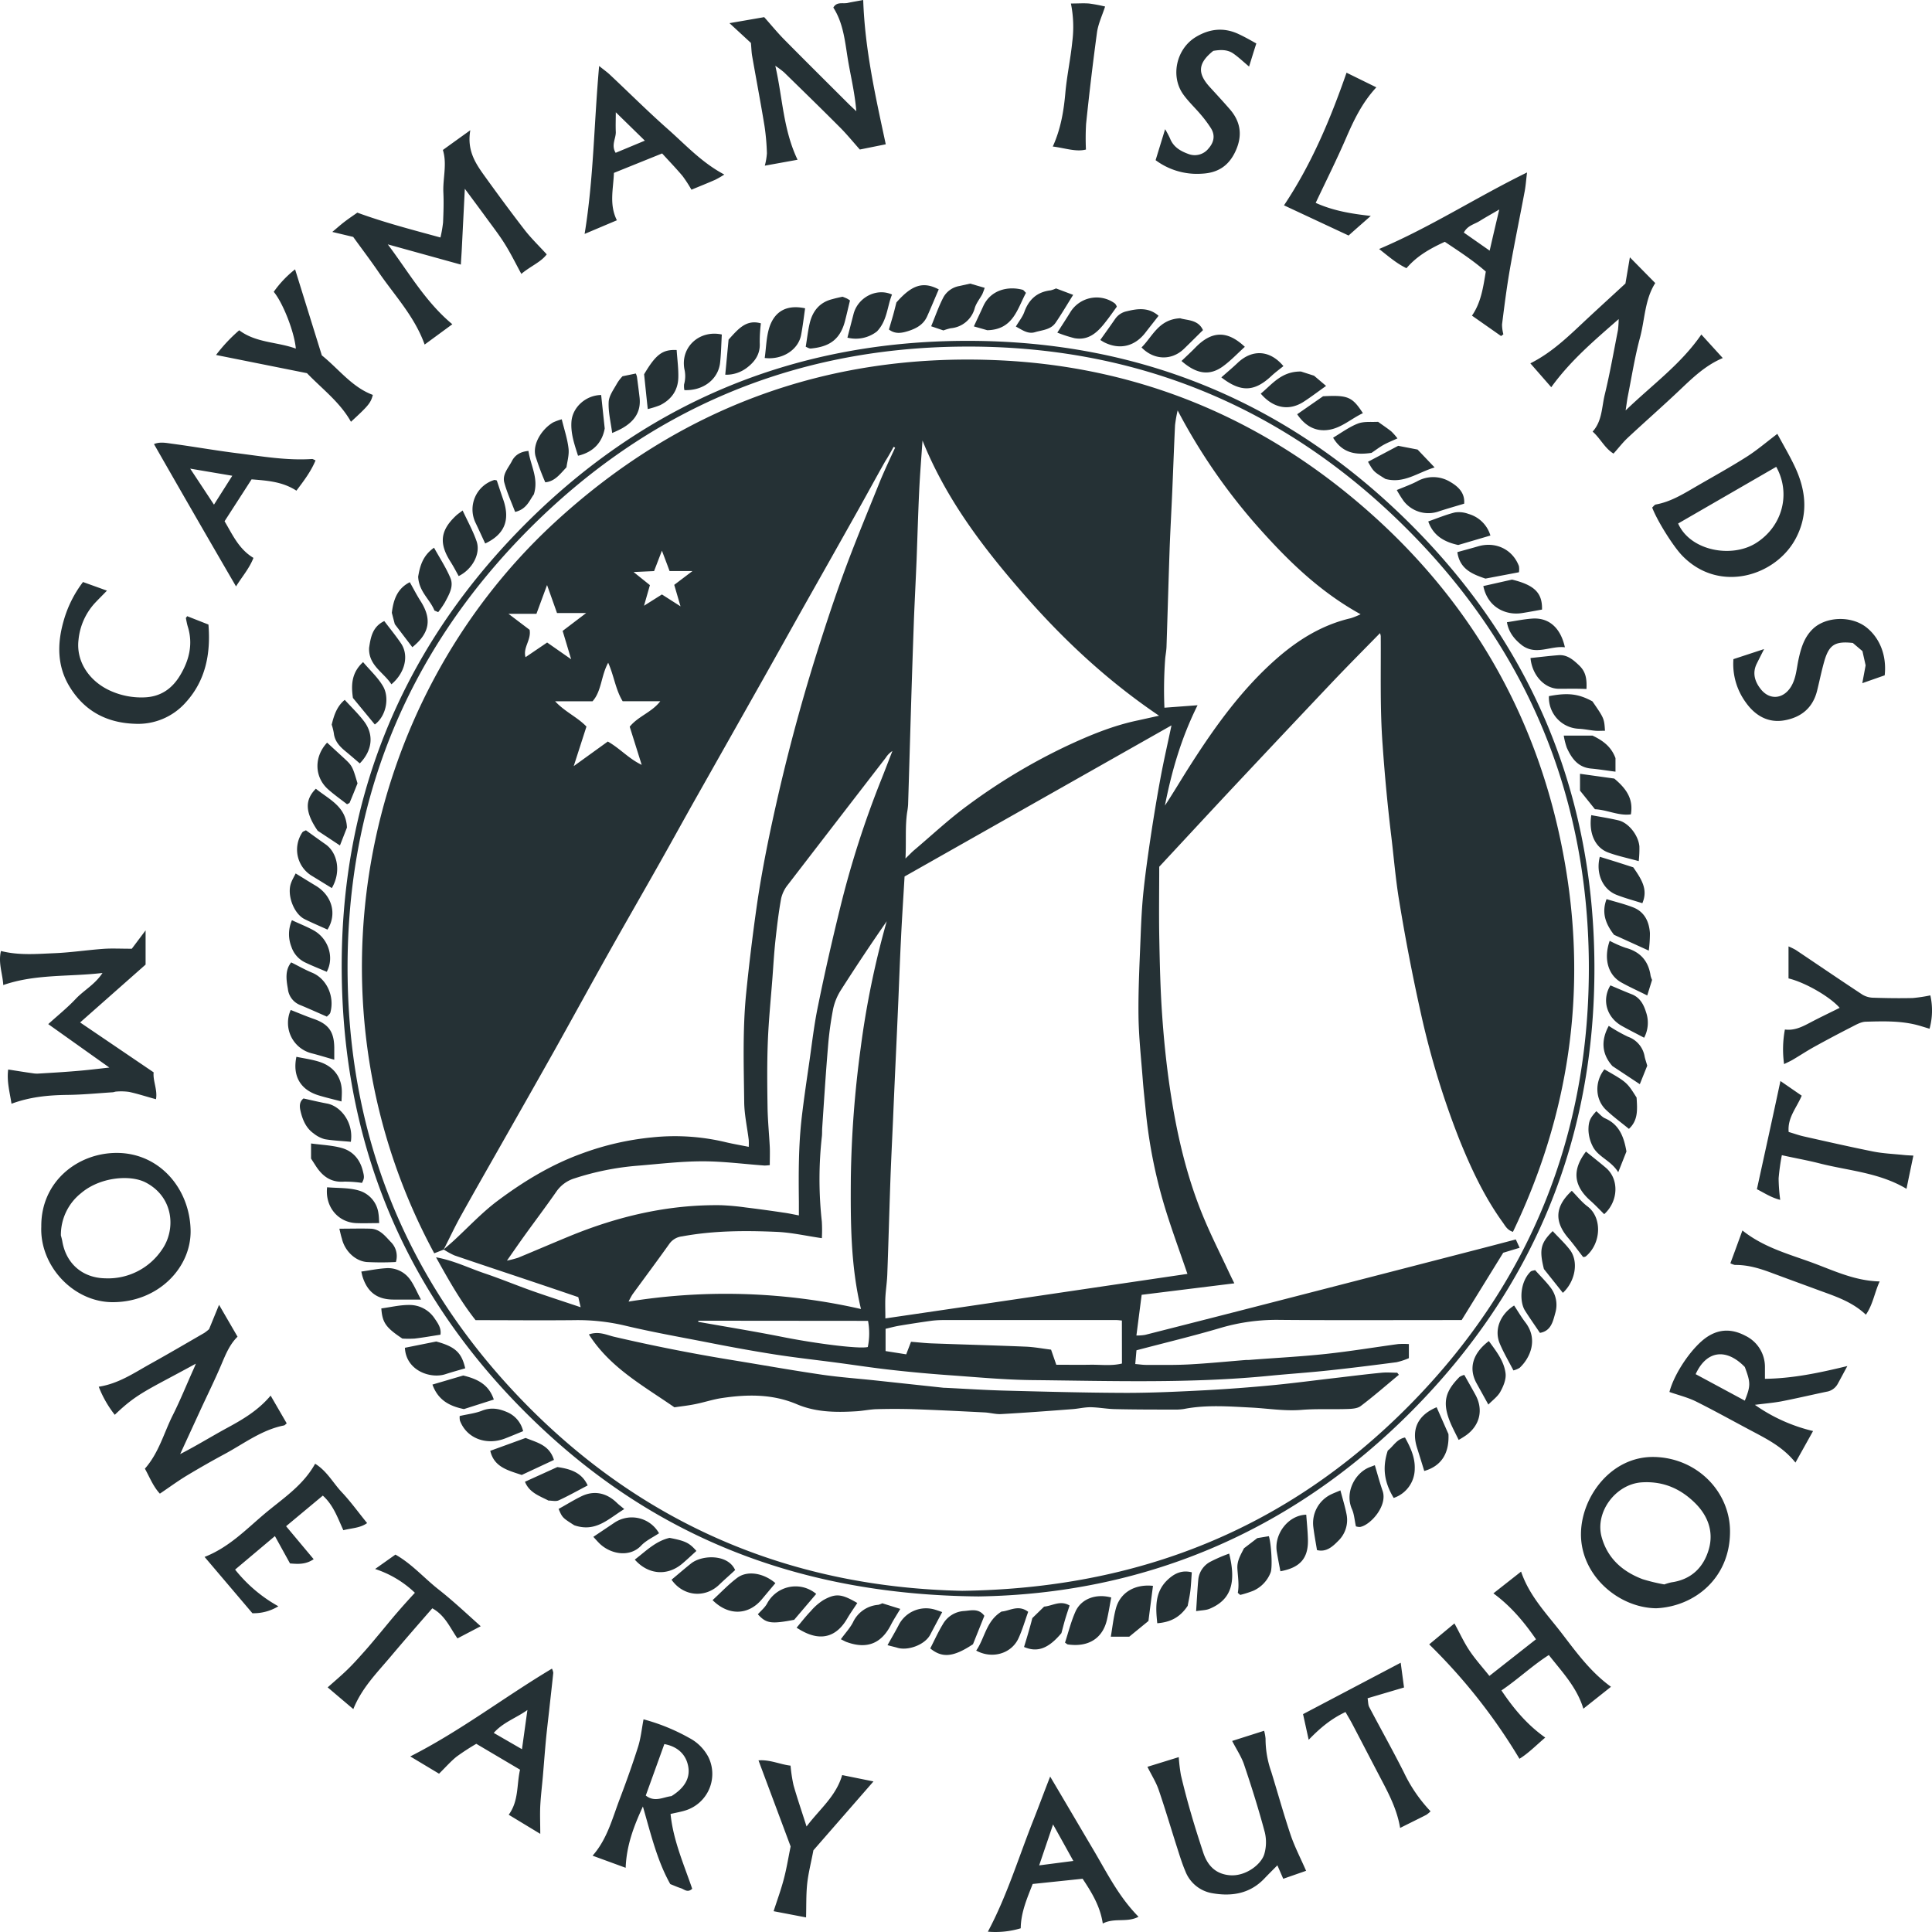
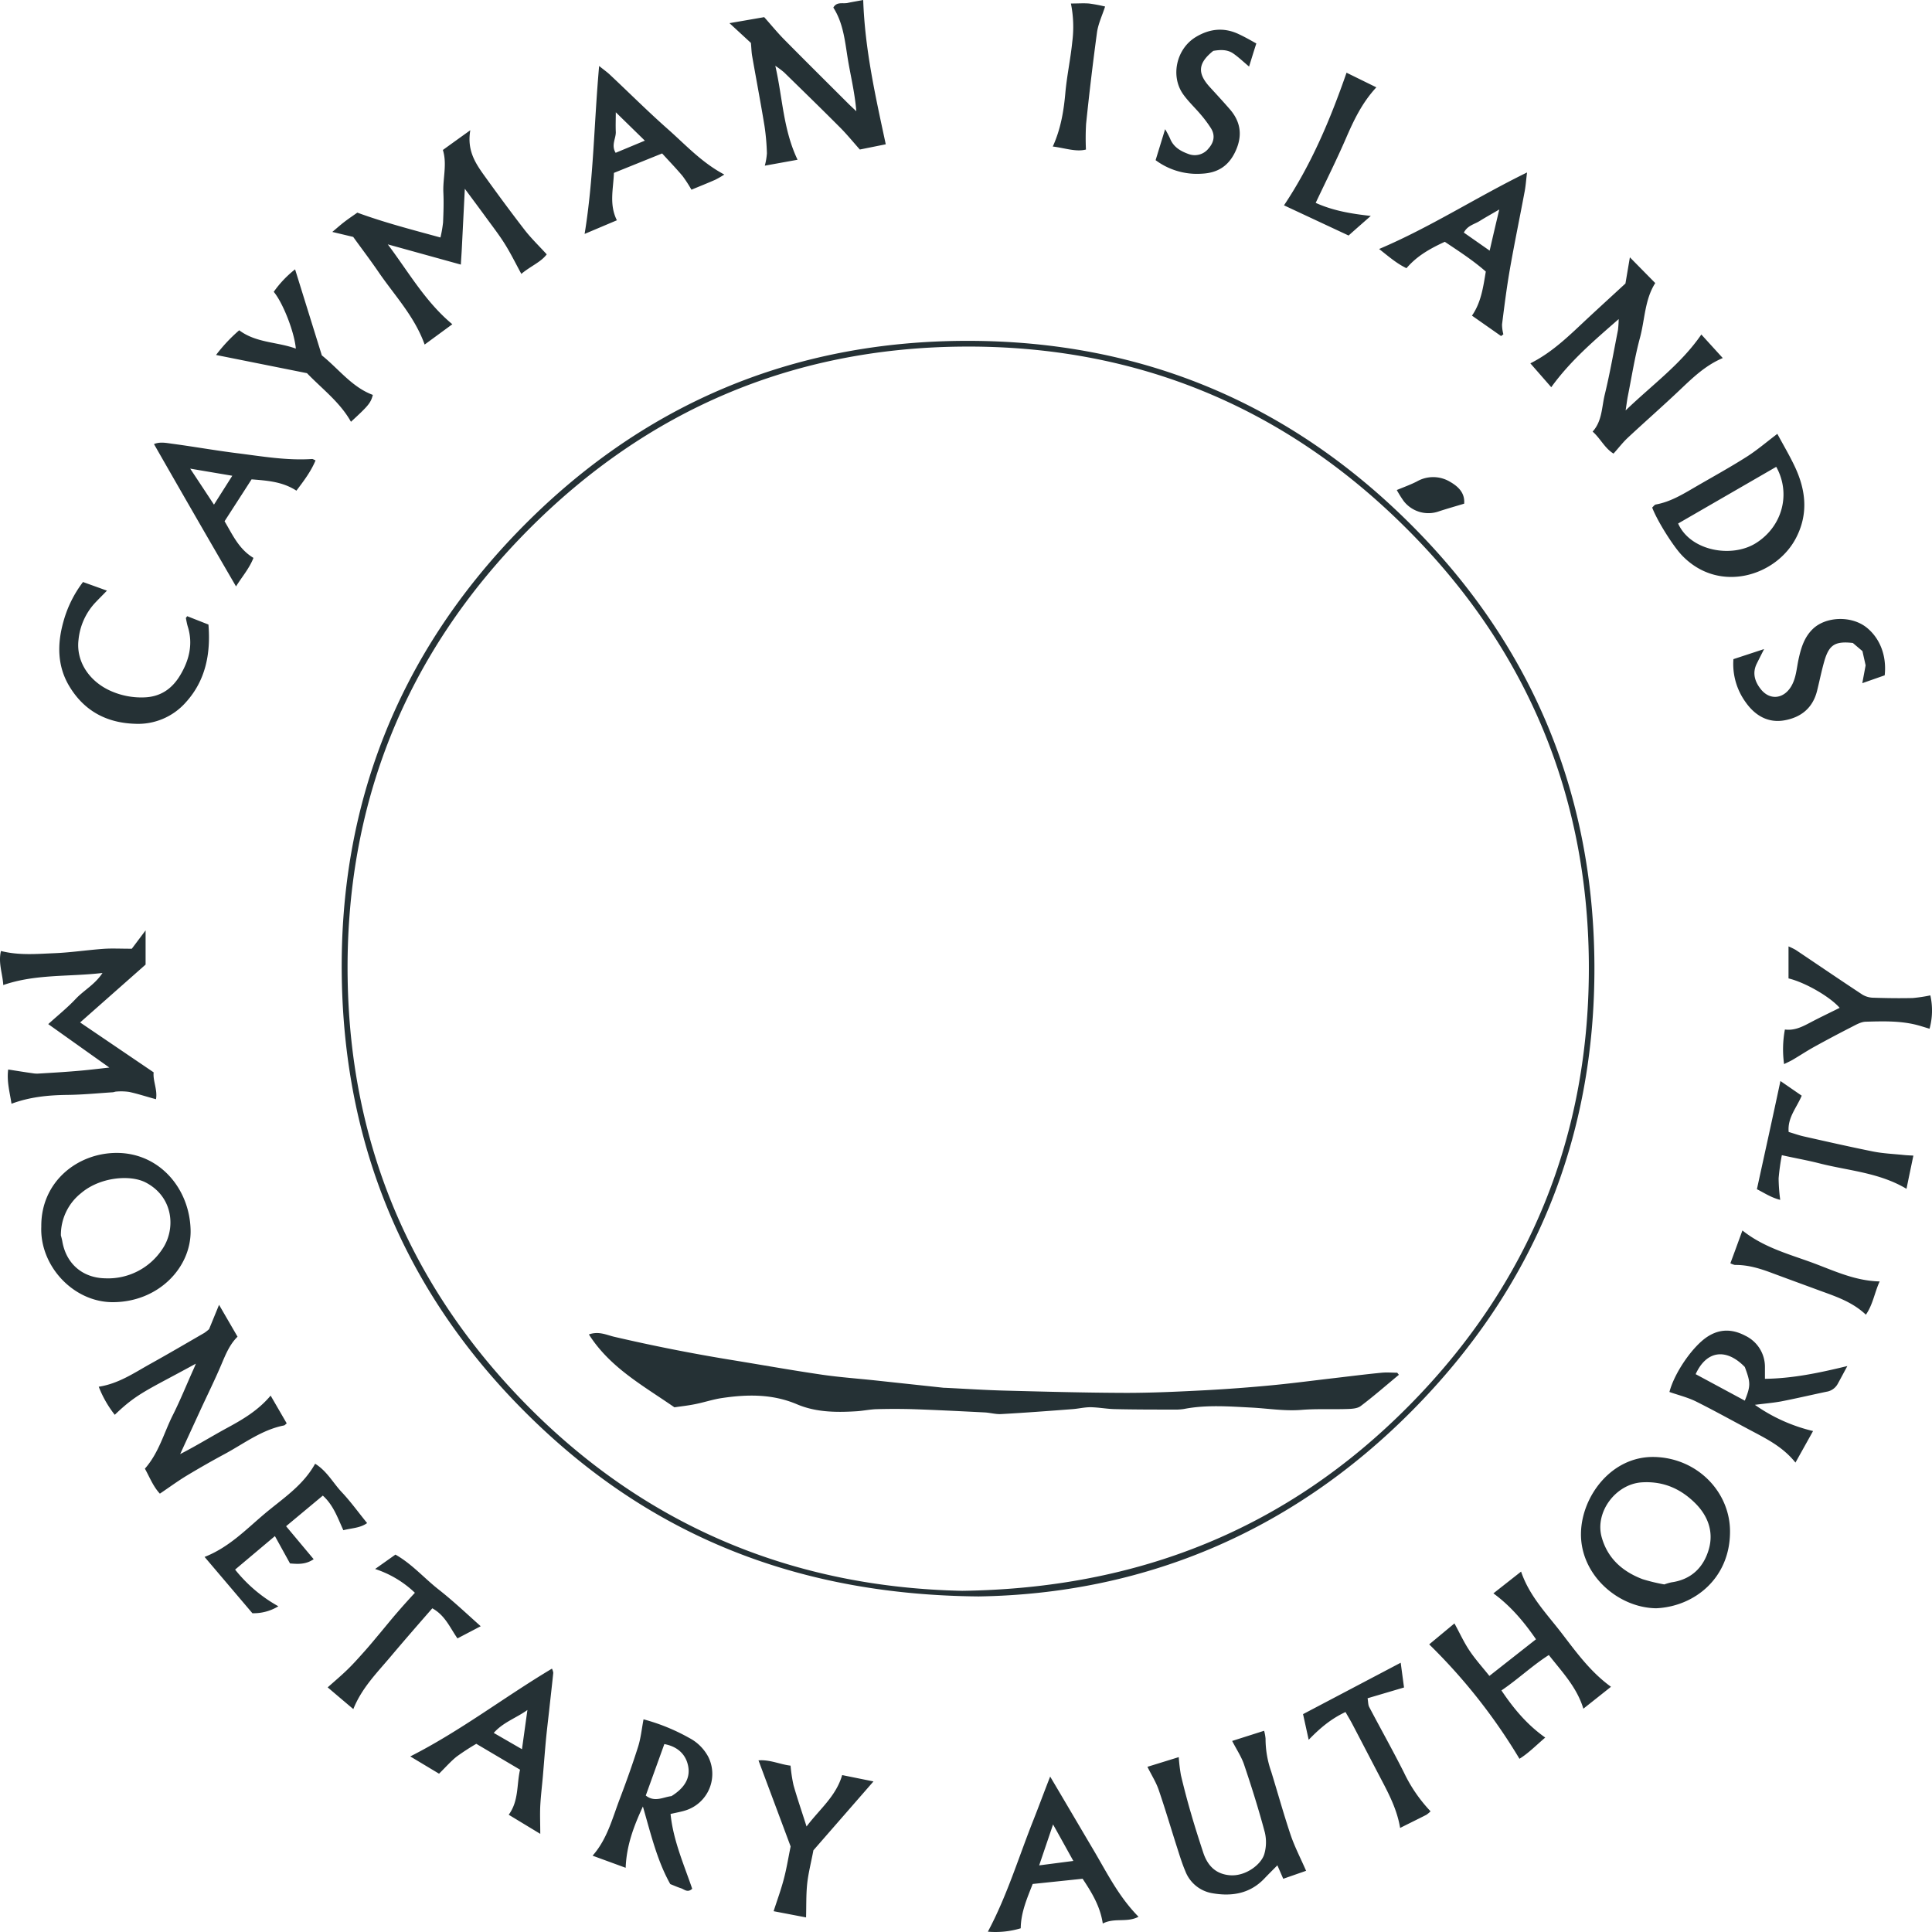
<svg xmlns="http://www.w3.org/2000/svg" width="64" height="64" fill="none" viewBox="0 0 64 64">
  <g clip-path="url(#clip0_6631_99361)">
    <path fill="#253135" d="M32.418 52.884c-5.834-.051-10.625-1.908-14.61-5.705-4.217-4.015-6.4-8.98-6.486-14.822-.086-5.715 1.885-10.674 5.842-14.756 4.063-4.188 9.067-6.318 14.917-6.31 5.753.006 10.683 2.081 14.73 6.158 3.97 4 5.979 8.886 6.006 14.52.028 5.735-2.002 10.693-6.044 14.766-4.041 4.074-8.973 6.065-14.355 6.149zm-.543-.186c5.844-.08 10.757-2.057 14.777-6.11 4.034-4.064 6.034-9.03 5.98-14.744-.053-5.485-2.029-10.263-5.882-14.178-4.088-4.16-9.094-6.245-14.925-6.184-5.582.058-10.378 2.1-14.32 6.065-4.078 4.108-6.086 9.115-5.988 14.904.092 5.509 2.114 10.252 6.004 14.166 3.998 4.019 8.868 5.967 14.354 6.081zM15.58 4.313c-.113.643.148 1.061.433 1.462.444.618.896 1.233 1.362 1.836.217.281.477.53.736.815-.195.26-.54.392-.841.647-.185-.34-.346-.668-.537-.975-.19-.307-.411-.59-.622-.88-.211-.29-.443-.6-.713-.965l-.101 2.006c-.008.154-.02.308-.031.506l-2.42-.67c.705.94 1.25 1.908 2.138 2.646l-.917.673c-.338-.943-1.004-1.634-1.534-2.412-.26-.38-.538-.746-.833-1.154l-.692-.165c.16-.134.282-.244.412-.342.13-.1.28-.2.417-.297.895.328 1.803.563 2.753.823.04-.163.068-.33.087-.496.014-.332.026-.665.01-.998-.02-.47.129-.939-.016-1.405.294-.213.56-.404.91-.655zM4.367 31.427l.456-.607v1.133L2.654 33.87l2.436 1.653c-.032.271.135.585.077.89-.32-.086-.601-.18-.89-.242a1.865 1.865 0 00-.417-.012c-.042 0-.086.021-.126.024-.502.032-1.003.082-1.503.087-.62.008-1.23.063-1.85.293-.058-.385-.161-.736-.11-1.134.282.043.544.087.807.123a.88.88 0 00.173.013c.432-.026.858-.05 1.287-.087.346-.027.683-.07 1.085-.113l-2.025-1.44c.321-.291.634-.542.907-.832.272-.29.639-.478.89-.862-1.125.131-2.22.03-3.287.4-.02-.375-.173-.728-.076-1.128.597.151 1.185.097 1.769.073.542-.022 1.083-.105 1.625-.144.269-.02.546-.004.94-.004zM7.257 43.225l.612 1.055c-.265.26-.397.595-.538.926-.208.49-.443.968-.667 1.45l-.696 1.513c.56-.288 1.05-.593 1.557-.868.507-.275 1.024-.574 1.44-1.07l.533.92c-.044.035-.065.063-.087.068-.737.144-1.325.6-1.966.946-.43.231-.853.473-1.272.725-.292.178-.569.382-.877.589-.222-.238-.337-.54-.496-.828.464-.526.628-1.182.923-1.77.252-.5.46-1.021.692-1.534.022-.049.043-.099.073-.174-1.623.888-1.94.976-2.686 1.694a3.58 3.58 0 01-.531-.93c.652-.1 1.164-.453 1.7-.752.605-.336 1.198-.684 1.795-1.029.056-.038.11-.08.16-.126l.33-.805zM51.387 12.827l-.692-.791c.755-.377 1.328-.961 1.926-1.517.411-.382.826-.76 1.224-1.128l.147-.867.84.853c-.347.545-.342 1.196-.503 1.802-.173.636-.274 1.289-.403 1.935-.025.124-.04.25-.075.482.895-.862 1.829-1.528 2.508-2.515l.71.78c-.579.244-1 .657-1.43 1.064-.563.534-1.148 1.046-1.716 1.576-.166.155-.305.338-.473.525-.294-.18-.432-.5-.692-.729.315-.347.3-.802.399-1.214.173-.71.298-1.43.44-2.147.014-.121.023-.244.024-.366-.816.716-1.591 1.368-2.234 2.257zM26.42 5.292l-1.085.196c.037-.134.06-.272.07-.41a7.61 7.61 0 00-.079-.9c-.128-.78-.275-1.552-.411-2.327-.022-.128-.024-.26-.04-.429l-.71-.655 1.15-.199c.227.254.433.508.662.74.7.709 1.408 1.41 2.112 2.113.07.07.144.138.278.264-.055-.655-.202-1.22-.292-1.792-.09-.572-.15-1.143-.47-1.642.116-.205.313-.12.47-.153.158-.034.329-.062.52-.098.055 1.637.405 3.184.747 4.78l-.859.173c-.249-.28-.456-.536-.692-.767-.599-.602-1.21-1.195-1.816-1.788a3.01 3.01 0 00-.292-.218c.244 1.059.258 2.106.737 3.112zM1.368 40.633c-.016-1.487 1.205-2.45 2.517-2.441 1.407.01 2.4 1.188 2.429 2.56.025 1.24-1.072 2.384-2.58 2.384-1.31 0-2.422-1.21-2.366-2.503zm.649.294c.018.061.034.123.046.186.124.747.672 1.221 1.427 1.233a2.15 2.15 0 001.878-.954c.462-.66.391-1.735-.54-2.22-.52-.27-1.522-.178-2.143.353a1.764 1.764 0 00-.668 1.402zM54.865 53.276c-1.27-.016-2.522-1.113-2.493-2.497.025-1.214 1.01-2.545 2.43-2.515 1.432.033 2.526 1.173 2.507 2.503-.014 1.51-1.168 2.45-2.444 2.509zm.267-.79c.077-.028.156-.051.236-.069.662-.092 1.071-.5 1.242-1.107.158-.565-.027-1.084-.442-1.503-.49-.492-1.07-.747-1.782-.702-.86.056-1.557.98-1.33 1.81.196.711.693 1.145 1.356 1.397.236.073.477.131.72.174zM52.451 56.603c-.216-.712-.698-1.209-1.144-1.778-.545.347-1.008.791-1.57 1.173.4.594.838 1.127 1.451 1.561-.296.252-.557.52-.854.703a18.804 18.804 0 00-2.99-3.79l.836-.694c.173.312.31.62.497.898.185.279.422.542.661.841l1.544-1.214c-.397-.575-.83-1.094-1.411-1.521l.917-.721c.274.81.846 1.393 1.335 2.028.488.635.959 1.293 1.643 1.788l-.915.726zM58.877 14.372c.203.379.418.738.593 1.116.354.766.433 1.543.03 2.324-.653 1.272-2.56 1.871-3.789.579-.299-.316-.823-1.155-.98-1.578.038-.032.075-.093.121-.101.479-.087.883-.333 1.291-.571.572-.333 1.151-.65 1.709-1.004.348-.22.666-.494 1.025-.765zm-3.287 2.97c.402.906 1.77 1.156 2.578.649.873-.549 1.168-1.633.672-2.527l-3.25 1.878zM42.509 62.237l-.194-.446c-.15.152-.293.293-.432.439-.488.513-1.105.6-1.753.48a1.161 1.161 0 01-.864-.725c-.107-.25-.187-.513-.27-.772-.206-.642-.396-1.289-.614-1.925-.087-.253-.235-.483-.372-.76l1.038-.321c.013.2.037.398.071.595.102.432.215.861.34 1.288.123.427.259.85.398 1.274.16.488.46.72.883.756.52.043 1.038-.355 1.141-.699a1.41 1.41 0 00.018-.721c-.2-.749-.432-1.49-.68-2.224-.086-.27-.253-.513-.402-.805l1.058-.337c.024.084.04.172.048.26 0 .374.064.746.19 1.1.215.699.41 1.404.643 2.097.133.39.326.76.51 1.182l-.757.264zM58.133 46.537c.581.41 1.235.704 1.927.868l-.583 1.045c-.377-.47-.843-.726-1.312-.976-.66-.347-1.313-.714-1.98-1.047-.278-.138-.587-.212-.883-.316.168-.642.769-1.508 1.252-1.826.419-.276.84-.26 1.262-.037a1.143 1.143 0 01.65 1.041v.386c.918-.012 1.786-.194 2.73-.423-.144.266-.232.433-.32.592a.514.514 0 01-.377.26c-.503.106-1.002.223-1.505.321-.274.049-.559.072-.861.112zm-1.962-1.016l1.628.877c.196-.493.195-.595 0-1.115-.62-.637-1.273-.544-1.628.238zM21.318 56.955c.53.142 1.04.35 1.518.619.269.141.488.361.63.63a1.267 1.267 0 01-.76 1.769c-.148.047-.302.072-.493.117.087.874.442 1.672.717 2.477-.153.145-.26.02-.374-.017-.115-.037-.213-.082-.352-.137-.433-.77-.641-1.648-.907-2.57-.31.668-.544 1.3-.571 2.03l-1.096-.401c.482-.545.651-1.224.895-1.866.219-.576.427-1.157.613-1.744.09-.283.119-.587.18-.907zm.924 2.544c.432-.267.65-.608.544-1.041-.087-.362-.359-.607-.779-.683l-.615 1.704c.295.236.583.05.85.02zM13.59 58.184c1.659-.84 3.114-1.965 4.694-2.908.022.043.037.09.044.138-.044.426-.094.853-.14 1.28-.035.313-.073.626-.103.94-.037.4-.067.8-.101 1.2-.029.328-.069.656-.087.985-.014.297 0 .594 0 .93l-1.045-.633c.338-.464.26-.992.375-1.493l-1.449-.857c-.223.13-.44.271-.65.423-.2.16-.371.358-.584.567l-.953-.572zm3.88-1.537c-.37.265-.806.407-1.114.758l.935.54.18-1.298zM5.1 14.711c.197-.082.401-.039.593-.013.722.096 1.441.225 2.162.315.825.103 1.644.248 2.485.192.025 0 .052.02.113.046-.153.369-.39.68-.634 1.003-.459-.298-.952-.332-1.485-.375-.294.458-.59.915-.895 1.388.26.434.466.918.957 1.214-.137.352-.382.628-.577.945a665.193 665.193 0 01-2.718-4.715zm1.99 2.003l.605-.954-1.395-.236c.283.426.52.786.786 1.19h.004zM19.847 2.186c.168.135.27.206.358.29.64.6 1.261 1.221 1.919 1.802.588.52 1.124 1.11 1.87 1.504a3.264 3.264 0 01-.302.174c-.26.114-.525.22-.787.328a4.41 4.41 0 00-.295-.454c-.213-.253-.443-.491-.676-.747l-1.597.644c-.02.538-.163 1.046.098 1.57l-1.069.452c.301-1.836.309-3.652.481-5.563zm1.514 2.473l-.962-.94c0 .22-.009.433 0 .65.008.215-.161.439-.005.693l.968-.403zM49.725 11.132l-.964-.676c.3-.434.37-.929.458-1.46-.42-.37-.898-.678-1.358-.986-.606.278-.962.52-1.27.874-.33-.157-.605-.4-.906-.636 1.695-.718 3.221-1.713 4.9-2.535-.032.26-.045.468-.087.672-.158.845-.333 1.685-.481 2.532-.106.607-.183 1.219-.26 1.83 0 .11.016.22.044.327l-.076.058zm-.055-4.195c-.28.164-.467.267-.649.381-.181.115-.404.147-.529.387l.855.598c.104-.458.2-.866.32-1.37l.003.004zM32.724 63.99c.633-1.183 1.019-2.467 1.512-3.706.178-.45.345-.905.552-1.433.498.84.952 1.615 1.41 2.389.46.773.846 1.574 1.517 2.255-.382.204-.793.022-1.184.224-.087-.581-.372-1.036-.668-1.483l-1.654.173c-.183.47-.391.942-.396 1.468a2.906 2.906 0 01-1.09.112zm1.7-2.197l1.132-.147c-.23-.415-.432-.78-.672-1.209l-.46 1.356zM2.749 19.28l.794.286c-.153.158-.285.288-.41.422a2.102 2.102 0 00-.532 1.206c-.086.707.346 1.38 1.08 1.7.342.15.713.221 1.087.208.548-.015.93-.285 1.196-.726.298-.494.437-1.028.26-1.609-.03-.094-.047-.194-.066-.291 0-.01.014-.023.043-.064l.704.277c.079.966-.094 1.856-.75 2.577a2.106 2.106 0 01-1.69.71c-.951-.032-1.688-.438-2.173-1.251-.398-.667-.398-1.396-.192-2.13.13-.476.35-.922.649-1.314zM10.39 51.651c-.269.182-.523.16-.783.14l-.5-.906-1.319 1.11c.394.495.88.908 1.433 1.215a1.568 1.568 0 01-.86.23l-1.584-1.865c.806-.316 1.366-.903 1.974-1.417.608-.514 1.28-.935 1.688-1.67.394.243.595.639.886.946.29.308.547.665.836 1.02-.231.166-.504.164-.787.236-.186-.4-.325-.826-.68-1.146l-1.217 1.014.914 1.093zM41.617 1.44c-.086.266-.156.496-.24.765-.19-.159-.346-.31-.525-.434-.202-.138-.433-.124-.661-.086-.505.404-.535.737-.117 1.196.223.244.448.487.665.737.369.425.425.887.184 1.401-.226.483-.59.712-1.117.735a2.297 2.297 0 01-1.525-.448l.315-1.027c.06.1.115.203.164.31.111.282.346.417.606.511a.58.58 0 00.666-.179c.178-.2.233-.433.081-.675a3.965 3.965 0 00-.333-.447c-.194-.231-.42-.439-.592-.684-.422-.607-.213-1.502.422-1.887.462-.28.94-.33 1.434-.093.193.09.377.195.573.305zM57.422 21.835l1.016-.334c-.1.198-.173.341-.244.485-.154.312-.061.598.134.843.297.376.749.327 1-.08.172-.28.184-.6.251-.908.081-.37.184-.722.465-.998.425-.42 1.277-.46 1.784-.06.424.336.678.904.605 1.588l-.742.26.11-.59c-.02-.097-.053-.236-.105-.472l-.318-.27c-.581-.065-.784.056-.94.585-.096.33-.162.668-.245 1-.142.569-.53.88-1.081.978-.552.098-.984-.168-1.29-.607a2.153 2.153 0 01-.4-1.42zM59.127 34.104c.316.043.581-.093.85-.236.316-.167.64-.32.964-.482-.32-.368-1.14-.841-1.694-.975v-1.06c.082.034.162.073.24.117.737.494 1.47.995 2.212 1.483a.734.734 0 00.365.1c.433.014.865.02 1.298.01a4.92 4.92 0 00.583-.088c.082.365.073.745-.026 1.105-.158-.046-.315-.1-.475-.138-.536-.127-1.084-.11-1.628-.095-.16 0-.326.097-.476.174-.422.215-.84.437-1.254.666-.238.132-.465.283-.7.421-.086.05-.172.087-.286.144a3.561 3.561 0 01.027-1.146zM26.19 61.165c-.345-.928-.702-1.88-1.064-2.85.374-.033.73.139 1.062.174.019.217.051.433.098.646.124.438.273.867.432 1.37.433-.577.973-.994 1.18-1.703l1.037.21-1.99 2.282c-.08.423-.172.771-.208 1.127-.035.356-.025.711-.035 1.096l-1.075-.206c.117-.363.244-.708.337-1.062.094-.354.149-.704.227-1.084zM11.626 13.972c-.364-.649-.94-1.075-1.457-1.61l-3.012-.603c.226-.299.483-.573.767-.818.565.423 1.257.38 1.876.607-.048-.547-.423-1.51-.732-1.881.198-.282.437-.532.707-.745l.886 2.85c.561.45.996 1.052 1.69 1.31-.07.267-.145.357-.725.89zM44.572 56.713c-.482.225-.85.537-1.22.92l-.187-.85L46.4 55.08l.11.82-1.207.357c.022.125.016.218.053.288.381.726.783 1.44 1.15 2.169.224.473.523.908.883 1.288a.883.883 0 01-.143.118c-.28.143-.562.28-.865.433-.098-.587-.351-1.085-.613-1.583-.327-.623-.65-1.248-.978-1.873-.067-.126-.14-.245-.218-.383zM13.744 52.763a3.446 3.446 0 00-1.318-.788l.673-.477c.545.307.951.78 1.433 1.158.482.379.905.78 1.392 1.215l-.77.403c-.25-.357-.406-.76-.833-.997-.455.52-.924 1.059-1.384 1.604-.46.546-.951 1.034-1.233 1.735-.296-.25-.556-.47-.849-.72.223-.198.433-.376.635-.57.203-.194.399-.416.591-.631.192-.215.354-.415.53-.624.175-.21.364-.444.552-.66.188-.218.382-.433.581-.648zM59.026 38.267a7.27 7.27 0 00-.107.768c.003.238.021.476.053.712-.301-.075-.52-.226-.772-.353.26-1.194.52-2.364.779-3.584l.705.486c-.173.41-.476.73-.432 1.202.173.05.329.108.492.145.767.173 1.534.347 2.304.502.336.067.682.08 1.022.116.096.01.193.013.313.02-.078.375-.15.718-.228 1.1-.912-.543-1.926-.598-2.887-.844-.398-.102-.805-.172-1.242-.27zM44.605 2.408l.988.485c-.48.52-.752 1.101-1.01 1.697-.307.707-.653 1.4-.999 2.13.574.26 1.171.36 1.825.433-.265.233-.496.434-.735.649l-2.14-1c.904-1.352 1.528-2.83 2.072-4.394zM57.321 41.847c.13-.346.255-.693.399-1.086.673.537 1.456.759 2.216 1.031.76.272 1.47.637 2.33.657-.173.38-.221.761-.456 1.102-.432-.409-.96-.592-1.48-.78-.55-.203-1.1-.403-1.65-.608-.39-.146-.784-.266-1.21-.26a.551.551 0 01-.149-.056zM35.475.116c.23 0 .417-.014.6 0 .18.024.357.058.533.1-.094.292-.228.57-.269.861a98.412 98.412 0 00-.361 3.028 8.363 8.363 0 00-.005.849c-.336.086-.704-.053-1.098-.1.26-.573.361-1.16.415-1.764.05-.57.173-1.132.23-1.7.055-.425.04-.855-.045-1.274zM46.27 16.233c.26-.107.47-.183.67-.286a1.084 1.084 0 011.101.017c.285.165.49.378.461.721-.29.087-.56.164-.825.25a1.036 1.036 0 01-1.18-.339 3.981 3.981 0 01-.227-.363z" />
-     <path fill="#253135" d="M22.671 12.923a.663.663 0 01-.01-.191 1 1 0 00.012-.497c-.141-.738.5-1.315 1.238-1.154-.018.31-.023.62-.056.928-.058.548-.553.94-1.184.914zM52.068 39.447c.185.188.335.38.524.52.485.366.457 1.224-.063 1.655a.156.156 0 01-.087.017c-.168-.215-.312-.416-.474-.607-.491-.564-.46-1.067.1-1.585zM32.23 54.468c-.654.434-1.023.458-1.414.138.138-.269.26-.542.414-.796a.867.867 0 01.692-.442c.227-.013.493-.106.686.158l-.377.942zM9.646 31.88c.26.13.47.25.692.341.488.202.752.79.605 1.322-.013.048-.07.087-.115.134-.306-.133-.6-.267-.9-.39a.645.645 0 01-.391-.526c-.054-.306-.101-.622.109-.88zM41.208 51.29l.441-.338.384-.064c.08.26.125 1.03.058 1.202a1.091 1.091 0 01-.576.607 3.56 3.56 0 01-.432.137c-.04-.038-.08-.062-.078-.076.048-.267 0-.535-.015-.8-.014-.264.115-.46.218-.668zM11.623 37.824c-.306-.03-.59-.039-.865-.087a1.006 1.006 0 01-.372-.193c-.245-.174-.36-.442-.427-.723-.035-.147-.057-.315.095-.433.26.057.519.12.778.168.452.083.888.627.79 1.268zM36.811 52.92c-.05.26-.087.499-.141.732-.125.55-.511.849-1.076.84a1.958 1.958 0 01-.214-.017c-.026 0-.048-.027-.1-.06.11-.338.197-.693.345-1.027.188-.423.675-.606 1.186-.469zM38.194 52.533c-.052.402-.102.78-.15 1.164l-.636.52h-.611c.055-.317.086-.62.163-.914.136-.538.62-.835 1.234-.77zM19.148 15.097c-.117-.371-.246-.731-.218-1.128.033-.472.47-.877.984-.884l.118 1.108c-.077.438-.353.78-.884.904zM12.632 43.343c.327-.044.62-.116.915-.114a.996.996 0 01.846.44c.106.156.234.324.197.545-.296.045-.574.095-.855.128a3.362 3.362 0 01-.406 0c-.55-.365-.664-.53-.697-1zM36.996 10.16c-.134.184-.247.348-.367.498-.26.338-.558.633-1.038.544a4.376 4.376 0 01-.566-.184c.159-.248.296-.458.427-.67a1.023 1.023 0 011.477-.298c.031.03.054.069.067.11zM11.918 25.289c-.16-.137-.317-.274-.478-.406-.192-.158-.353-.332-.382-.597a1.874 1.874 0 00-.07-.281c.076-.313.172-.607.432-.821.217.238.443.454.631.7.348.45.282.981-.133 1.405zM52.537 38.146c.22.18.446.356.663.541.443.38.409 1.113-.059 1.534-.151-.149-.296-.304-.453-.443-.567-.501-.614-1.024-.15-1.632zM22.246 52.33c.217-.181.433-.368.65-.541.366-.287 1.22-.312 1.456.221-.173.162-.356.32-.528.486-.48.459-1.196.381-1.578-.166zM53.167 24.207c-.13 0-.227.008-.323 0-.184-.017-.367-.058-.551-.066a1.037 1.037 0 01-.983-1.08c.628-.121.981-.079 1.442.173.386.56.389.565.415.973zM18.765 15.48c-.226.239-.388.467-.702.497a8.604 8.604 0 01-.324-.867c-.107-.41.22-.903.582-1.116.093-.043.189-.078.288-.104.082.337.188.647.224.965.026.216-.045.446-.068.625zM47.59 46.616l.392.89c.03.638-.236 1.06-.802 1.222a74.46 74.46 0 00-.239-.769c-.194-.617.027-1.08.65-1.343zM42.97 13.723l.858-.596c.823-.043.964.015 1.32.56-.373.174-.686.468-1.092.545-.446.085-.811-.102-1.085-.509zM48.277 18.29c.244-.069.463-.126.68-.19.582-.173 1.149.095 1.359.652a.601.601 0 010 .205l-1.109.21c-.419-.143-.852-.306-.93-.878zM53.475 25.791c.397.333.638.67.55 1.186-.415.054-.779-.151-1.19-.17l-.495-.617v-.557l1.135.158zM33.18 53.384c.259-.016.554-.242.88.01-.106.293-.191.593-.32.874-.233.511-.87.7-1.402.41.288-.415.326-.98.841-1.294zM52.713 27.003c.32.06.613.104.902.173.328.077.656.484.692.86a3.68 3.68 0 01-.022.49c-.371-.103-.7-.17-1.012-.286-.44-.164-.65-.644-.56-1.237zM11.242 40.702c.38 0 .708-.01 1.038 0 .301.011.477.24.66.434a.66.66 0 01.174.67 9.243 9.243 0 01-.968 0c-.393-.038-.728-.38-.82-.773-.028-.088-.05-.184-.084-.331zM16.073 18.004c-.107-.229-.21-.457-.319-.684a1.02 1.02 0 01.616-1.419c.024-.007.055.009.087.014.072.215.142.434.217.645.232.681.033 1.143-.6 1.444zM21.458 13.551c-.047-.433-.086-.818-.121-1.153.393-.666.617-.825 1.078-.803.02.306.063.607.055.912-.01.423-.23.73-.605.916a2.997 2.997 0 01-.407.128zM21.831 50.791c-.2.135-.432.239-.593.41-.37.395-1.007.294-1.384-.077-.07-.07-.135-.145-.199-.214l.714-.479a1.036 1.036 0 011.462.36zM53.323 31.166c.17.09.345.168.526.231.485.13.759.434.83.93a.82.82 0 00.048.134l-.16.515c-.312-.157-.594-.282-.864-.434-.438-.248-.586-.788-.38-1.376zM39.85 10.936c-.227.223-.428.425-.633.623-.41.393-.998.37-1.402-.05.366-.363.564-.93 1.28-.966.22.073.596.037.755.393zM53.292 33.983c.204.135.416.255.636.36a.843.843 0 01.552.653c.02.097.055.19.087.307l-.246.612-.907-.6c-.357-.399-.383-.852-.122-1.332zM11.843 25.95c-.087.219-.173.433-.26.639-.008.02-.046.028-.086.053-.204-.158-.422-.313-.622-.489-.466-.411-.478-1.083-.039-1.552l.519.477c.315.29.315.288.488.871zM39.623 53.37c.027-.4.042-.728.073-1.055a.754.754 0 01.402-.582c.2-.103.408-.193.62-.268.235.948.075 1.529-.654 1.83-.124.05-.27.047-.441.076zM26.388 53.92c.173-.208.314-.388.47-.55.12-.142.261-.265.417-.365.417-.232.606-.205 1.124.096-.112.174-.231.338-.334.515-.346.596-.845.749-1.452.434-.077-.038-.15-.085-.225-.13zM54.214 36.358c.025.395.055.754-.254 1.037-.254-.208-.52-.402-.754-.625-.37-.347-.385-.938-.058-1.347.745.427.745.427 1.066.935zM31.252 10.946l-.406-.138c.139-.335.251-.667.413-.973a.753.753 0 01.52-.36l.36-.08.48.14c-.023.072-.05.143-.08.213-.082.15-.197.29-.247.45a.9.9 0 01-.793.675 1.704 1.704 0 00-.247.073zM9.63 33.456c.272.107.509.208.75.292.502.173.686.424.693.954v.403c-.274-.079-.511-.152-.753-.214a1.036 1.036 0 01-.78-.994 1.044 1.044 0 01.09-.44zM11.991 39.185a3.884 3.884 0 00-.588-.042c-.445.036-.73-.186-.951-.534l-.148-.23v-.5c.346.047.692.06 1.007.147.366.099.606.367.703.742.06.226.055.264-.023.417zM27.913 9.83c.046.019.1.038.15.063a.942.942 0 01.094.06c-.06.244-.112.479-.173.71-.173.629-.564.827-1.12.882-.06.006-.126-.04-.173-.059.046-.277.073-.532.132-.78.097-.405.33-.694.752-.797.104-.03.216-.055.338-.08zM13.413 44.647l1.038-.208c.634.173.84.37.96.888-.219.064-.432.122-.65.193-.497.166-1.312-.114-1.348-.873zM15.325 16.91c.167.36.346.68.464 1.024.14.417-.15.931-.595 1.149-.087-.159-.173-.322-.27-.475-.387-.607-.34-1.034.177-1.522.061-.058.13-.102.224-.176zM25.686 52.443l-.454.542c-.446.528-1.106.543-1.627.021.271-.248.525-.52.816-.738.335-.252.873-.161 1.265.175zM15.228 46.907c.268-.062.513-.087.733-.174.289-.115.548-.078.82.038a.908.908 0 01.548.638c-.202.082-.398.165-.595.241-.598.234-1.267.019-1.498-.59a.542.542 0 01-.008-.153zM13.66 21.44c-.198-.26-.378-.495-.582-.765a71.676 71.676 0 01-.098-.375c.05-.418.172-.8.595-1.014.12.212.228.424.354.621.384.599.309 1.064-.27 1.533zM29.447 10.915l.13-.443c.043-.148.079-.302.118-.453.513-.585.885-.704 1.402-.433-.128.296-.251.596-.384.893-.12.268-.346.397-.619.485-.23.073-.44.11-.647-.049zM48.32 47.699c-.116-.241-.226-.44-.306-.65-.24-.63-.114-.98.333-1.435a.496.496 0 01.16-.068c.13.232.255.45.375.67.259.484.141.995-.304 1.321a2.79 2.79 0 01-.259.162zM52.554 22.824c-.322-.015-.617-.007-.91-.007-.484 0-.892-.453-.944-1.019.308-.032.617-.07.926-.094.286-.023.49.153.676.33.214.2.27.417.252.79zM50.157 43.247c.125.187.237.383.374.56.432.563.157 1.178-.19 1.503a.726.726 0 01-.207.087c-.16-.309-.328-.592-.454-.894-.19-.458.018-.965.477-1.256zM53.467 30.967c-.294-.38-.412-.742-.248-1.182.297.09.597.162.881.273.376.147.529.47.556.852 0 .194-.013.387-.038.58l-1.15-.523zM27.854 54.302c.157-.215.307-.375.403-.562a1.008 1.008 0 01.836-.578.631.631 0 00.134-.051l.596.186c-.118.2-.225.362-.313.534-.314.612-.789.804-1.445.57-.064-.02-.122-.057-.212-.1zM44.917 50.564c-.048-.216-.058-.409-.132-.573-.248-.56.11-1.205.585-1.388l.173-.066c.086.288.162.575.26.857.163.492-.403 1.128-.75 1.189a.462.462 0 01-.136-.02zM43.097 12.307l.433.139.398.338c-.272.193-.504.37-.748.528-.486.31-1.002.211-1.416-.272.378-.31.68-.74 1.333-.733zM44.403 49.37c.073.282.155.54.205.802a.958.958 0 01-.274.868c-.18.182-.392.388-.707.309-.044-.266-.092-.52-.122-.769a1.055 1.055 0 01.573-1.069c.1-.049.206-.089.325-.14zM20.68 49.99c-.534.327-.945.78-1.656.537-.394-.251-.394-.251-.52-.542.26-.142.508-.3.772-.426.406-.192.813-.106 1.146.212.069.069.155.132.257.219zM9.794 28.934c.243.148.447.276.654.4.553.326.724.947.4 1.46-.254-.116-.512-.224-.761-.348-.36-.183-.59-.81-.445-1.197.038-.108.099-.207.152-.315zM16.241 48.06l1.171-.426c.378.153.788.234.938.728l-1.067.498c-.461-.155-.917-.26-1.042-.8zM12.73 20.574c.197.26.388.493.555.74.268.4.134.974-.319 1.354-.26-.4-.764-.624-.739-1.208.051-.335.105-.696.502-.886zM33.652 10.818c.1-.174.22-.316.28-.483.151-.42.427-.665.872-.717a.896.896 0 00.178-.064l.568.214c-.204.326-.382.63-.58.92-.16.236-.441.243-.684.316-.242.073-.434-.083-.634-.186zM51.013 44.154c-.167-.248-.339-.491-.497-.742-.181-.287-.173-.928.182-1.284.035-.035.102-.037.154-.054.18.203.366.382.52.588a.942.942 0 01.152.821c-.078.28-.137.607-.511.67zM26.67 10.213c-.042.296-.077.59-.132.882-.092.49-.616.833-1.206.764.05-.347.052-.708.16-1.032.189-.547.605-.737 1.179-.614zM10.992 29.419c-.248-.152-.467-.288-.685-.42a1.014 1.014 0 01-.446-1.056c.026-.133.08-.26.156-.372.022-.031.072-.042.117-.067.218.156.433.313.652.466.388.273.527.9.206 1.449zM39.139 11.958c.153-.148.312-.292.461-.446.545-.558 1.055-.57 1.637-.023-.242.218-.467.46-.73.65-.445.322-.879.248-1.368-.181zM47.523 15.484c-.568.173-1.017.545-1.628.382-.393-.243-.393-.243-.578-.569l1-.529.642.124.564.592zM49.137 19.414l.951-.214c.741.18 1.009.44.993.993-.219.038-.44.082-.663.116-.514.083-1.133-.17-1.281-.895zM12.56 40.517c-.275 0-.518.01-.764 0-.605-.028-1.033-.548-.96-1.187.346.03.71.01 1.038.104a.91.91 0 01.664.773c.016.101.016.206.023.31zM9.819 35.008c.249.052.502.086.744.161.499.153.768.53.761 1.021 0 .099-.007.198-.012.297-.266-.07-.512-.127-.752-.2-.612-.185-.874-.645-.741-1.28zM54.464 34.376c-.284-.15-.514-.265-.737-.39-.509-.285-.671-.867-.38-1.344.236.099.47.202.708.295.271.106.395.342.47.586a1.065 1.065 0 01-.061.853zM54.105 28.732c.27.395.496.727.3 1.188-.296-.094-.583-.169-.857-.278-.465-.185-.692-.719-.552-1.26l.563.174.546.176zM49.304 46.529l-.392-.708c-.269-.491-.131-.989.408-1.397.24.332.504.658.554 1.072.023.194-.071.424-.173.607-.089.162-.259.282-.397.425zM49.372 17.74l-1.067.314c-.463-.1-.828-.31-.992-.781.303-.106.588-.226.884-.298a.91.91 0 01.45.05 1.057 1.057 0 01.725.715zM40.458 12.502c.195-.174.37-.319.535-.476.488-.467 1.076-.434 1.522.102-.132.107-.27.207-.394.323-.565.53-1.013.552-1.663.05zM45.65 13.973c.162.116.305.212.439.318.074.072.142.15.204.231-.173.08-.329.14-.47.22-.14.08-.259.173-.39.26-.509.075-.962.018-1.272-.502.287-.174.542-.362.827-.471.204-.076.45-.042.663-.056zM51.772 42.827l-.628-.789c-.158-.638-.113-.857.291-1.256.19.205.397.396.567.616.3.388.185 1.045-.23 1.429zM19.468 49.207c-.333.173-.64.347-.96.494-.095.043-.226.007-.34.007-.296-.154-.633-.26-.778-.623l1.073-.487c.452.065.811.188 1.005.609zM52.88 36.81c.111.093.187.191.287.235.46.2.624.59.711 1.1l-.272.687c-.247-.402-.683-.506-.856-.88a1.257 1.257 0 01-.13-.52c0-.305.068-.41.26-.622zM42.415 52.05c-.045-.238-.087-.446-.12-.654-.091-.567.368-1.202.976-1.22.02.277.05.555.056.832.013.614-.262.924-.912 1.042zM15.343 45.565c.453.111.845.284 1.015.797l-.99.316c-.484-.1-.856-.298-1.043-.812l1.018-.3zM36.45 11.26c.165-.233.331-.463.492-.697a.62.62 0 01.384-.252c.37-.092.73-.133 1.053.15-.15.194-.293.373-.433.554-.352.46-.848.58-1.357.33a1.392 1.392 0 01-.14-.084zM45.972 48.052c.188-.146.292-.376.57-.433.18.322.336.66.323 1.03a1.022 1.022 0 01-.697.972c-.319-.528-.38-1.01-.196-1.569zM23.069 51.377c-.159.143-.312.29-.475.427-.497.414-1.125.358-1.566-.14.363-.276.685-.612 1.152-.72.523.1.656.165.889.433zM29.549 9.757c-.163.4-.156.867-.501 1.224a1.14 1.14 0 01-.976.204l.202-.78c.142-.553.763-.879 1.275-.648zM51.8 24.367h.952c.392.185.633.398.763.747v.449c-.285-.037-.548-.08-.814-.104-.432-.043-.64-.34-.798-.688a2.344 2.344 0 01-.102-.404zM12.028 21.933c.231.273.489.508.658.796.22.371.115.986-.27 1.271l-.725-.88c-.059-.413-.056-.83.337-1.187zM35.432 53.184c-.052.16-.102.305-.145.452-.044.146-.082.301-.126.463-.425.509-.794.651-1.238.459.047-.158.098-.318.143-.478.046-.16.087-.302.131-.478l.391-.381c.276-.023.535-.222.844-.036zM29.4 54.498c.142-.255.259-.451.364-.653a1.016 1.016 0 011.22-.52c.067.02.133.044.228.077-.135.254-.266.498-.394.744-.183.352-.764.549-1.104.434-.092-.026-.186-.046-.315-.082zM20.622 12.464l.44-.091c.016.035.03.073.038.111.03.226.06.452.086.679.058.497-.193.815-.605 1.04a3.607 3.607 0 01-.302.14c-.047-.362-.132-.695-.116-1.026.01-.208.165-.414.272-.607.052-.089.115-.171.187-.246zM17.506 14.938c.07.492.346.906.178 1.44-.137.182-.234.492-.62.58-.126-.333-.27-.644-.358-.971-.074-.274.137-.489.252-.714.103-.201.285-.313.548-.335zM32.705 10.939l-.445-.127c.11-.237.213-.453.312-.671.245-.537.817-.671 1.302-.542.036.01.063.055.113.102-.29.538-.425 1.219-1.282 1.238zM39.48 52.085c-.018.236-.025.434-.05.631-.023.182-.066.362-.086.478-.26.393-.584.545-1.008.578-.058-.547-.087-1.073.394-1.485.22-.19.455-.277.75-.202zM13.945 43.05h-.888c-.552.005-.885-.237-1.05-.768-.015-.052-.025-.106-.038-.16.272-.038.537-.093.804-.11a.896.896 0 01.792.347c.141.184.231.411.38.69zM10.824 32.192c-.245-.105-.496-.203-.737-.32a.881.881 0 01-.433-.506 1.146 1.146 0 01.017-.883c.26.123.509.218.737.347.482.283.667.897.416 1.362zM10.463 26.128c.433.351 1.003.586 1.03 1.286l-.232.593-.738-.488c-.412-.602-.438-1.013-.06-1.391zM51.839 21.442c-.477-.058-.951.279-1.417-.063-.244-.19-.444-.424-.503-.767.28-.042.555-.1.834-.12.554-.04.942.3 1.086.95zM24.135 11.25c.315-.346.58-.678 1.07-.539-.026.214-.039.43-.038.644.023.357-.145.608-.402.809-.21.169-.472.257-.74.249l.11-1.162zM14.391 20.224c-.146-.37-.513-.62-.539-1.12.054-.315.136-.69.526-.96.185.335.396.655.542 1.002.12.287-.051.559-.184.812a3.05 3.05 0 01-.22.32l-.125-.054zM25.105 53.475c.103-.117.234-.223.307-.358a1.07 1.07 0 011.207-.533c.154.04.297.114.419.216l-.73.858c-.766.146-.928.121-1.203-.183z" />
-     <path fill="#253135" d="M14.696 41.395l-.311.122c-4.427-8.187-2.5-18.22 3.978-24.199 4.115-3.796 9.008-5.61 14.587-5.389 4.448.174 8.434 1.72 11.869 4.574 3.841 3.19 6.212 7.285 7.041 12.208.707 4.195.108 8.24-1.742 12.096-.188-.061-.25-.192-.333-.308-.612-.846-1.051-1.785-1.44-2.747a27.765 27.765 0 01-1.288-4.236 65.51 65.51 0 01-.7-3.63c-.13-.764-.188-1.539-.284-2.307a60.2 60.2 0 01-.27-2.875c-.093-1.214-.055-2.422-.064-3.634a.44.44 0 00-.025-.096c-.533.545-1.066 1.08-1.586 1.628a1022.529 1022.529 0 00-3.052 3.238c-.888.945-1.767 1.897-2.675 2.872 0 .737-.012 1.502 0 2.267.016.867.034 1.73.093 2.592.055.815.137 1.633.255 2.44.226 1.538.57 3.048 1.19 4.48.233.543.498 1.071.748 1.604.06.129.124.26.202.417l-3.07.38-.174 1.348c.096.002.192-.005.286-.02 1.552-.394 3.103-.79 4.654-1.19 2.174-.559 4.348-1.12 6.521-1.682.36-.093.72-.188 1.107-.29l.127.276-.544.165-1.377 2.23h-.481c-1.845 0-3.69.01-5.536-.006a6.56 6.56 0 00-1.95.26c-.918.272-1.85.495-2.805.747l-.04.455c.138.011.248.029.358.029.475 0 .951.009 1.427-.016.628-.034 1.256-.096 1.884-.147.057 0 .115 0 .173-.007.83-.063 1.66-.106 2.488-.195.796-.086 1.585-.217 2.378-.325a2.85 2.85 0 01.356 0v.467a2.333 2.333 0 01-.407.134c-.751.098-1.504.193-2.257.273-.641.069-1.285.112-1.926.174-2.613.26-5.233.173-7.851.146-.945-.008-1.89-.1-2.835-.166a46.836 46.836 0 01-1.883-.174c-.597-.066-1.19-.158-1.785-.237-.692-.092-1.393-.168-2.085-.277-.761-.12-1.52-.26-2.277-.41-.898-.174-1.8-.335-2.689-.548a6.8 6.8 0 00-1.662-.174c-1.08.011-2.162 0-3.26 0-.502-.635-.894-1.334-1.31-2.082.586.105 1.084.354 1.604.53.52.175 1.047.393 1.573.58.527.186 1.053.355 1.614.544l-.078-.334c-.508-.174-1.02-.347-1.535-.52-.856-.288-1.713-.57-2.568-.863a2.512 2.512 0 01-.358-.197c.108-.093.216-.184.322-.28.488-.448.943-.941 1.47-1.335.865-.645 1.783-1.204 2.811-1.572a9.258 9.258 0 012.295-.525 7.231 7.231 0 012.398.147c.26.064.52.107.811.166a2.152 2.152 0 000-.227c-.05-.413-.143-.825-.15-1.238-.014-1.196-.055-2.392.061-3.59a72.27 72.27 0 01.346-2.862c.182-1.28.445-2.543.734-3.799a62.716 62.716 0 011.448-5.221c.26-.807.532-1.61.83-2.403.339-.9.71-1.79 1.069-2.682.15-.374.512-1.14.512-1.14l-.051-.027s-.165.307-.273.47c-.305.538-.599 1.083-.902 1.623-.598 1.066-1.198 2.131-1.8 3.196-.444.79-.884 1.582-1.329 2.372a5415.36 5415.36 0 01-2.186 3.872c-.433.765-.853 1.533-1.285 2.297-.551.977-1.113 1.95-1.662 2.928-.598 1.066-1.184 2.139-1.782 3.209-.584 1.04-1.176 2.082-1.764 3.117-.454.8-.912 1.6-1.359 2.404-.2.36-.374.736-.564 1.105zm24.639.804c-.251-.733-.492-1.388-.703-2.061a16.522 16.522 0 01-.68-3.366c-.032-.33-.07-.658-.095-.986-.054-.717-.135-1.433-.143-2.15-.01-.893.039-1.787.073-2.679.019-.488.044-.978.096-1.464.065-.612.153-1.223.244-1.833.097-.636.202-1.273.32-1.908.104-.558.231-1.11.36-1.723l-8.842 5.006c-.041.713-.086 1.373-.117 2.033-.036.705-.061 1.41-.091 2.115-.028.648-.057 1.295-.087 1.942-.03.648-.059 1.295-.086 1.942-.029.662-.063 1.324-.087 1.986-.037 1.052-.065 2.104-.104 3.155-.009.26-.05.514-.064.772-.01.212 0 .425 0 .694 3.357-.49 6.67-.984 10.008-1.475h-.002zm-.94-18.49c-1.739-1.176-3.2-2.55-4.528-4.077-1.328-1.527-2.53-3.11-3.308-5.038-.04.585-.083 1.114-.109 1.649-.036.762-.058 1.525-.086 2.288-.027.647-.06 1.295-.087 1.942-.034.95-.066 1.9-.095 2.851-.034 1.11-.065 2.22-.1 3.33a2.37 2.37 0 01-.032.255c-.07.482-.026.966-.055 1.53.138-.133.205-.206.28-.27.593-.501 1.161-1.036 1.787-1.493a19.58 19.58 0 013.286-1.97c.756-.353 1.523-.67 2.342-.841l.705-.156zM25.5 38.596a1.54 1.54 0 01-.173.014c-.685-.049-1.37-.141-2.056-.14-.715 0-1.429.087-2.143.145a9.05 9.05 0 00-2.097.42c-.247.075-.46.232-.605.445-.346.496-.71.978-1.063 1.468-.172.24-.34.483-.57.812a3.49 3.49 0 00.368-.095c.57-.236 1.137-.48 1.707-.715 1.607-.66 3.269-1.052 5.017-1.026.272.011.543.036.812.074.425.052.85.11 1.274.174.151.02.301.054.493.09v-.452c-.011-.938-.013-1.875.096-2.808.07-.597.158-1.193.245-1.788.092-.639.164-1.282.296-1.908.222-1.097.473-2.189.74-3.274.35-1.422.799-2.819 1.341-4.178.13-.325.253-.651.38-.976a.727.727 0 00-.22.223c-1.081 1.4-2.16 2.8-3.238 4.201a1.13 1.13 0 00-.226.454c-.086.465-.14.936-.192 1.406-.044.413-.068.83-.099 1.246-.054.702-.125 1.402-.152 2.105-.028.722-.02 1.445-.009 2.168.007.445.053.89.075 1.335.006.182-.001.367-.001.58zm14.171-15.234c-.551 1.107-.86 2.202-1.082 3.324.296-.446.563-.905.85-1.351.832-1.301 1.73-2.547 2.905-3.564.705-.607 1.485-1.08 2.403-1.292.111-.036.22-.08.325-.131-1.398-.771-2.468-1.837-3.471-2.974a19.471 19.471 0 01-2.59-3.778 4.412 4.412 0 00-.086.489c-.035.72-.06 1.438-.091 2.158-.027.634-.063 1.266-.087 1.899-.038 1.095-.069 2.19-.105 3.285-.005.129-.03.26-.043.385-.04.543-.049 1.088-.026 1.632l1.098-.082zM27.225 41.016c-.519-.075-1.005-.188-1.498-.209-1.047-.046-2.095-.042-3.134.15a.595.595 0 00-.423.251c-.4.562-.813 1.115-1.219 1.672a2.36 2.36 0 00-.128.237 20.182 20.182 0 017.698.246c-.346-1.445-.346-2.894-.336-4.344.021-1.437.13-2.871.325-4.295.184-1.421.473-2.827.864-4.206a71.006 71.006 0 00-1.51 2.267 1.91 1.91 0 00-.264.63c-.082.423-.14.85-.173 1.278-.075.888-.13 1.777-.19 2.666-.007.101 0 .203-.013.303-.103.93-.103 1.87 0 2.8.011.185.011.37.001.554zm9.939 2.728c-.087-.008-.133-.015-.173-.015h-5.7a3.255 3.255 0 00-.433.023c-.353.049-.705.103-1.057.162-.164.027-.324.072-.465.104v.738l.684.108c.06-.16.11-.287.159-.416.255.02.48.047.707.054 1.032.038 2.067.065 3.1.108.281.012.562.066.832.099l.173.5c.384 0 .744.006 1.103 0 .359-.008.71.047 1.072-.04l-.002-1.425zm-17.03-19.18c.4.225.691.567 1.123.773l-.397-1.264c.28-.347.731-.476 1.012-.843h-1.245c-.235-.383-.287-.843-.48-1.276-.239.434-.218.946-.519 1.277h-1.239c.324.35.74.525 1.038.838l-.422 1.31 1.128-.814zm2.998 19.186v.038c.924.164 1.851.314 2.772.497 1.068.214 2.543.408 2.843.337.059-.286.061-.58.008-.867l-5.623-.005zm-5.588-22.886c.06.34-.227.582-.135.906l.716-.486.795.555c-.107-.357-.19-.637-.282-.939l.779-.592h-.965l-.33-.928-.352.954h-.925l.7.53zm3.985-1.48l-.195.682.593-.374.616.394-.208-.712.605-.458h-.76c-.086-.236-.164-.438-.253-.674l-.26.676-.679.031.541.434z" />
    <path fill="#253135" d="M46.34 45.542c-.42.347-.829.706-1.262 1.033-.112.087-.297.095-.45.1-.504.017-1.01-.012-1.511.029-.56.046-1.106-.047-1.659-.076-.744-.038-1.494-.098-2.237.046a1.83 1.83 0 01-.346.02c-.648 0-1.298 0-1.945-.015-.271-.006-.541-.06-.812-.063-.199 0-.397.05-.597.064-.785.06-1.571.12-2.357.163-.183.01-.369-.046-.553-.055-.789-.04-1.577-.08-2.366-.107a21.63 21.63 0 00-1.211 0c-.229.007-.454.058-.682.07-.662.04-1.327.032-1.948-.231-.814-.347-1.649-.334-2.495-.207-.295.044-.582.142-.876.2-.236.049-.476.074-.692.106-1.038-.72-2.132-1.312-2.833-2.414.329-.118.59.02.84.078 1.269.295 2.544.548 3.825.758 1.016.165 2.028.347 3.045.496.595.087 1.197.129 1.794.193l2.261.243h.043c.66.032 1.318.076 1.978.093 1.337.035 2.675.071 4.01.075.873 0 1.746-.042 2.618-.087a53.102 53.102 0 002.228-.167c.697-.067 1.392-.16 2.088-.24.511-.06 1.022-.125 1.534-.174.173-.017.346 0 .513 0l.055.07z" />
  </g>
  <defs>
    <clipPath id="clip0_6631_99361">
      <path fill="#fff" d="M0 0h64v64H0z" />
    </clipPath>
  </defs>
</svg>